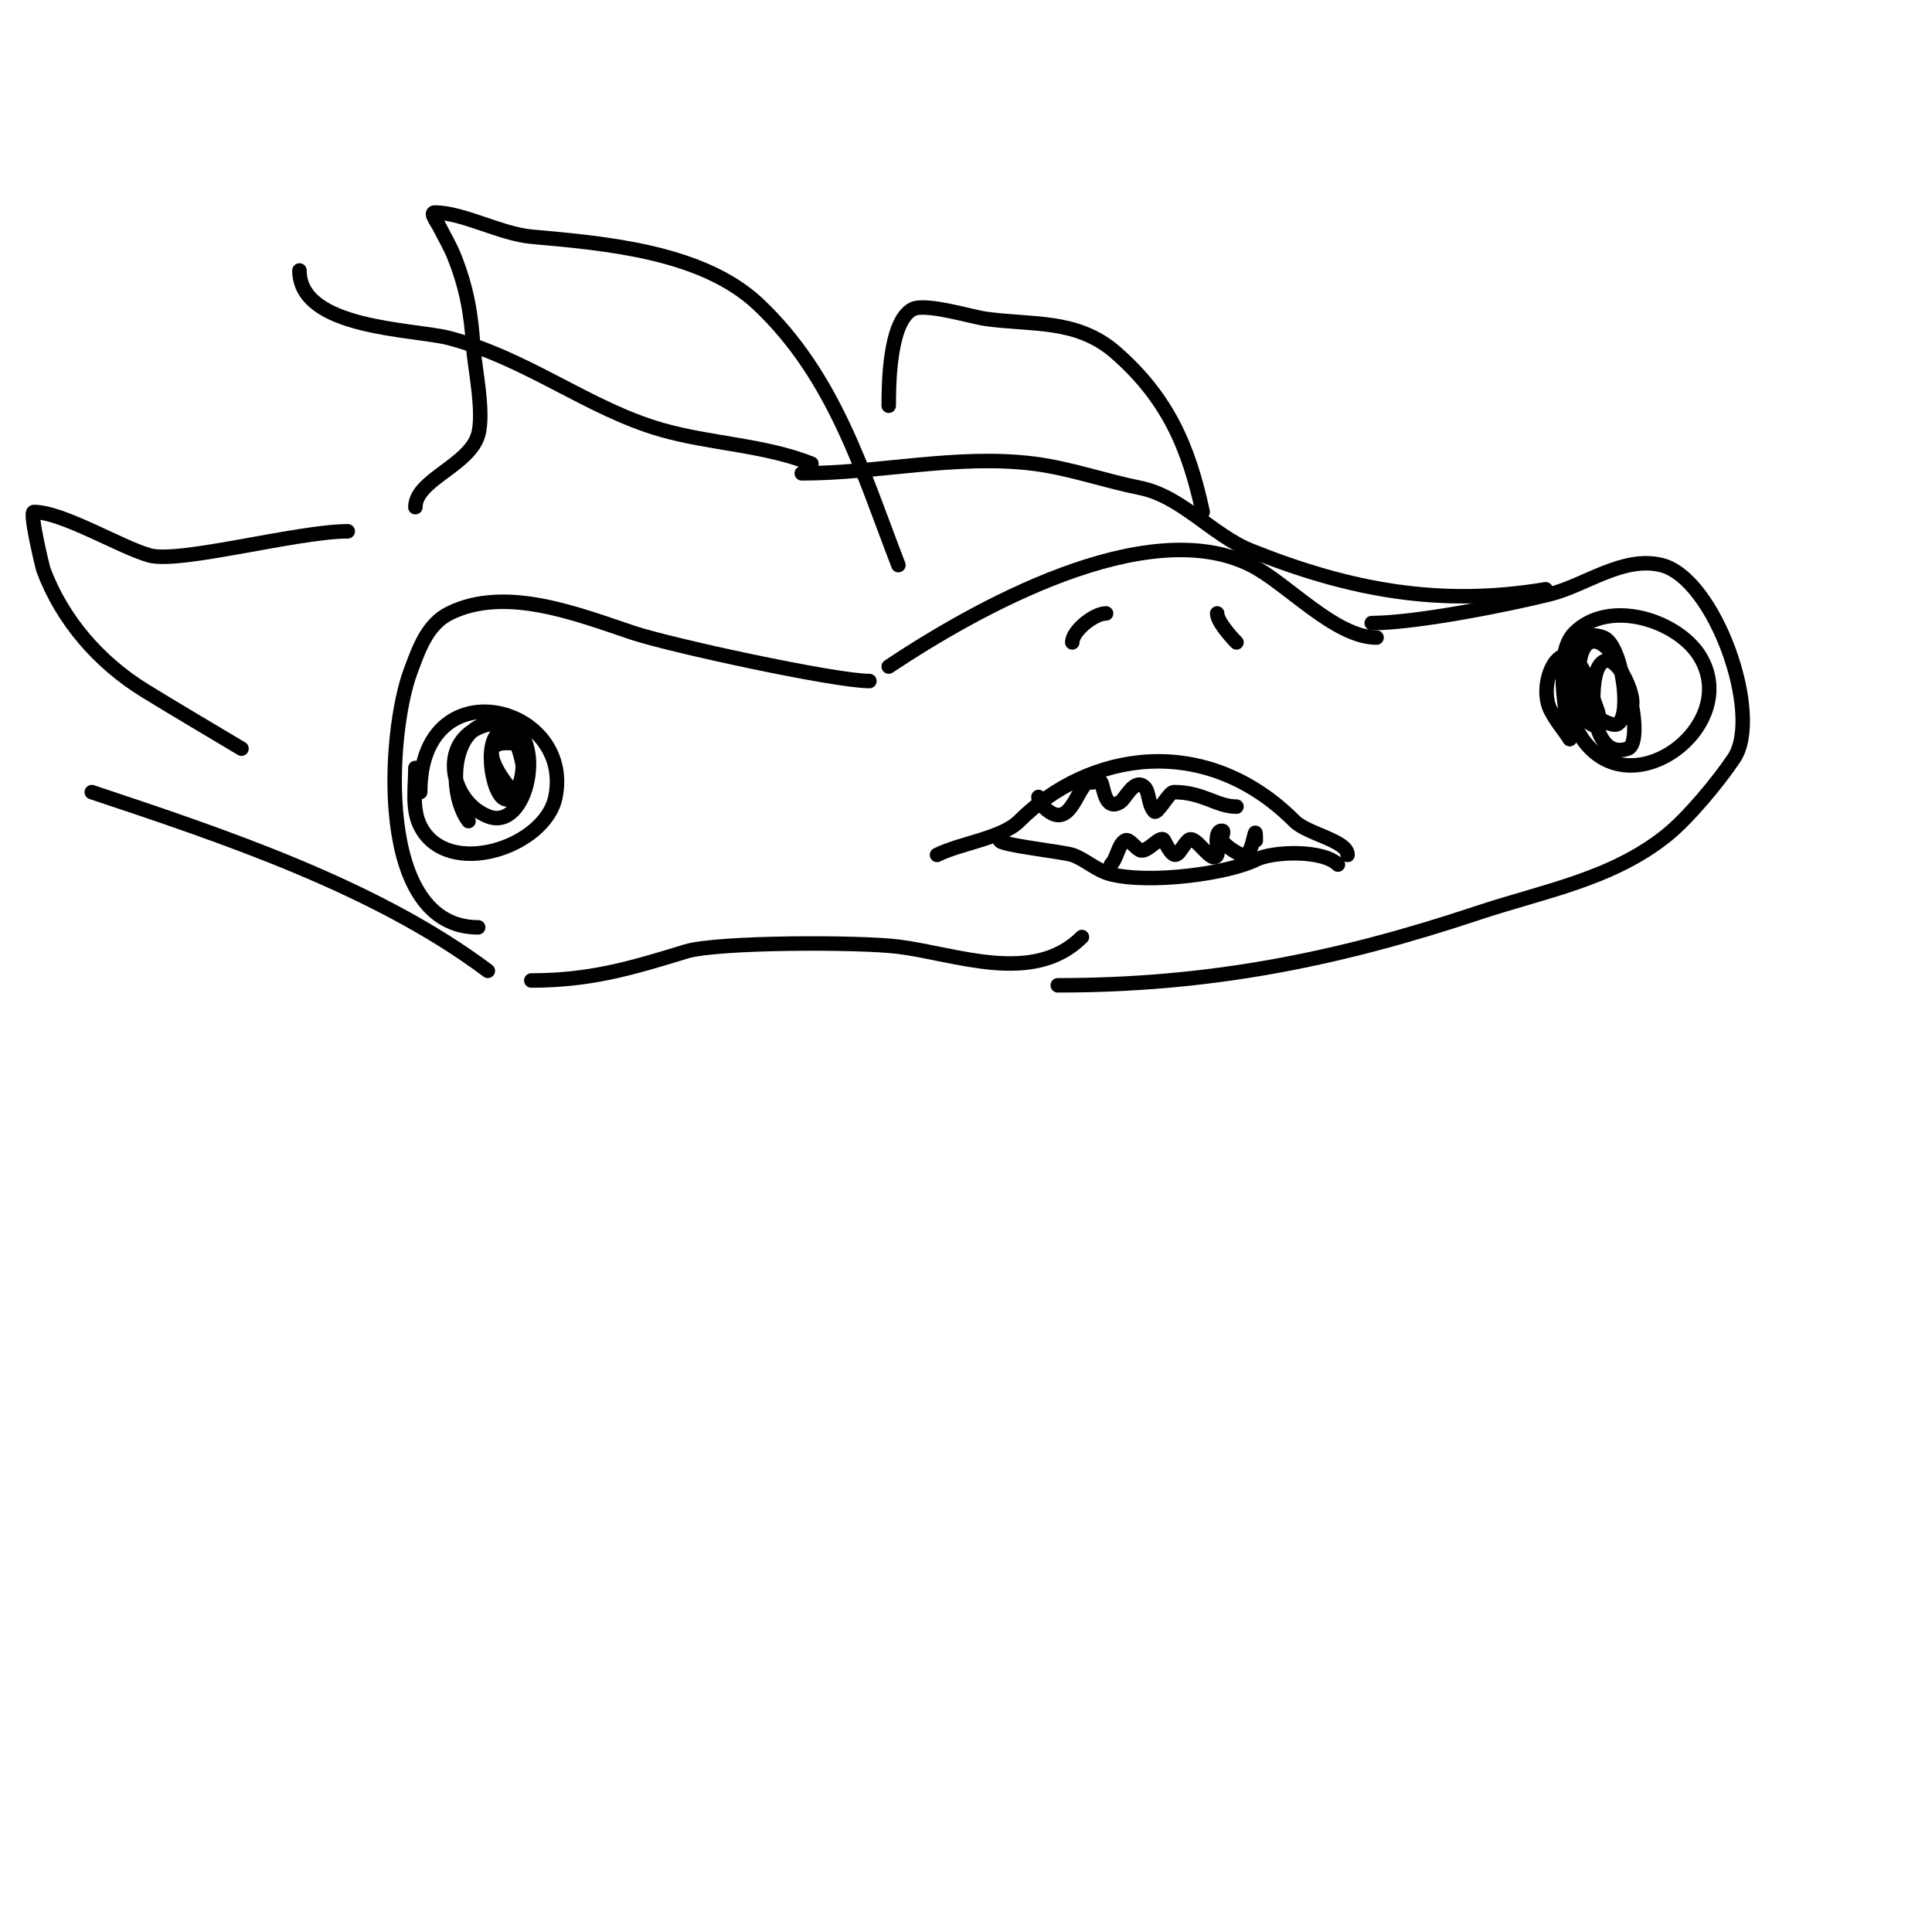
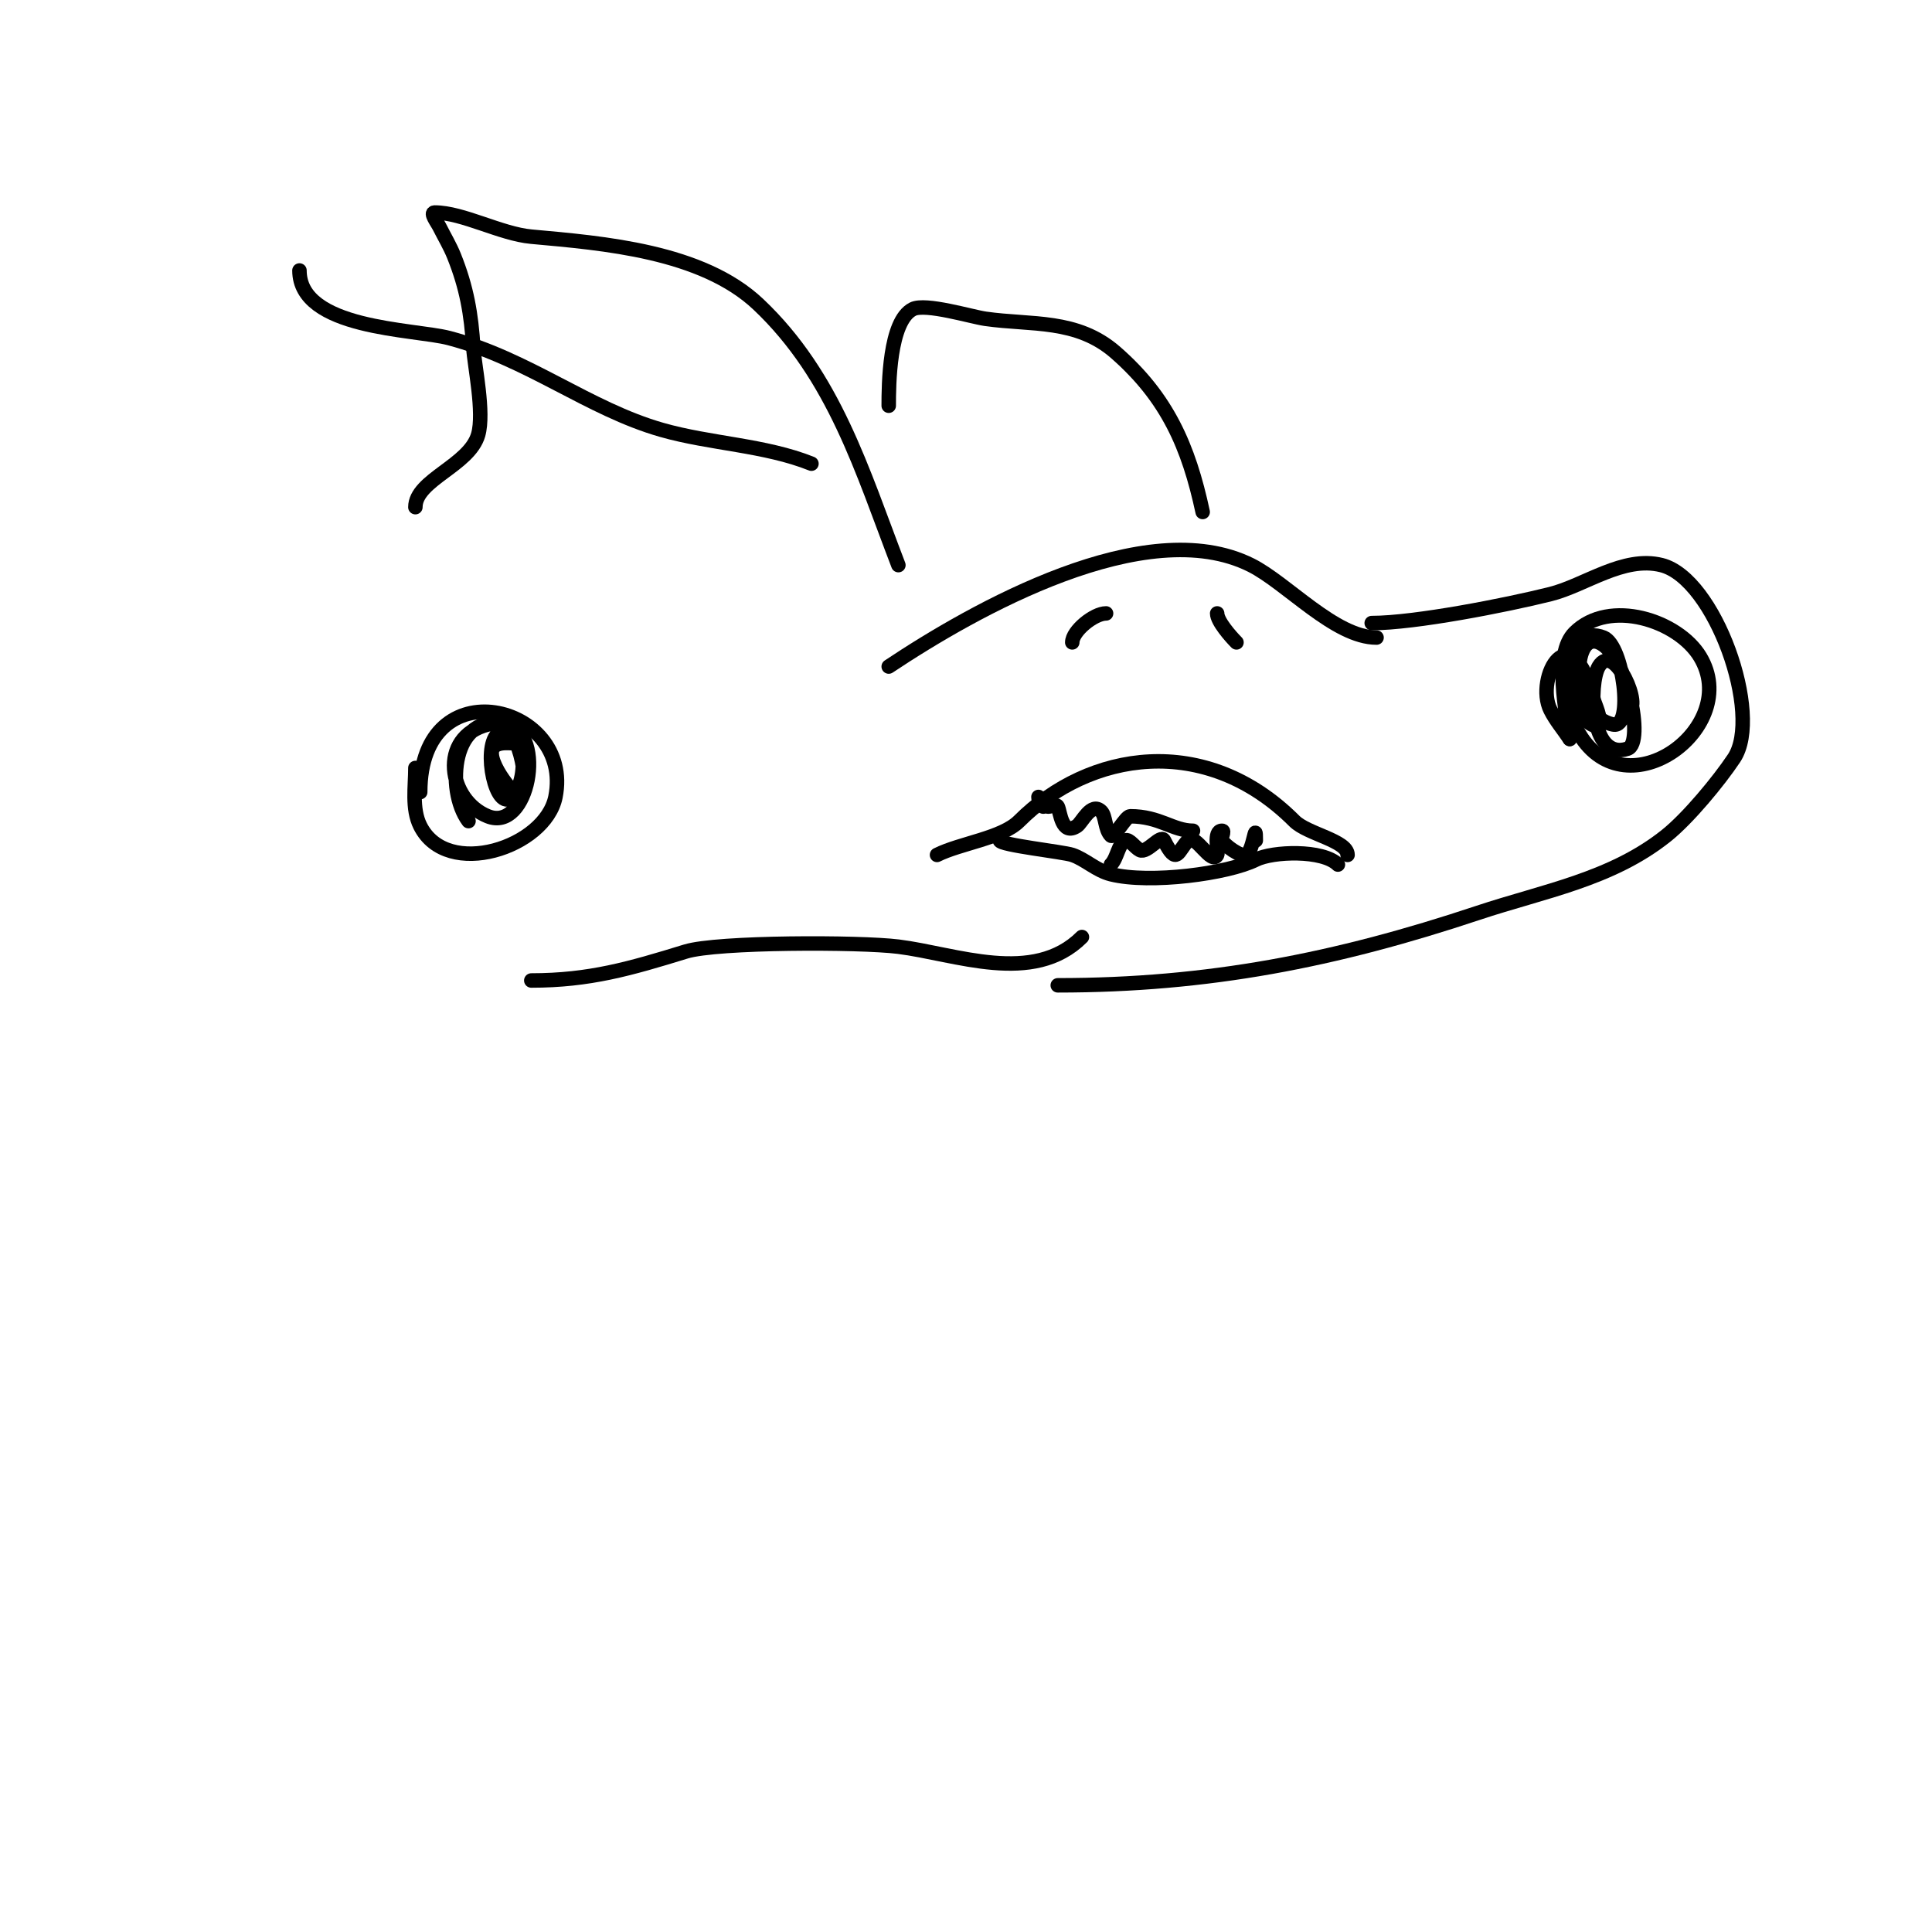
<svg xmlns="http://www.w3.org/2000/svg" viewBox="0 0 400 400" version="1.1">
  <g fill="none" stroke="#000000" stroke-width="3" stroke-linecap="round" stroke-linejoin="round">
-     <path d="M180,141c-7.111,0 -41.08,-7.36 -49,-10c-11.352,-3.784 -26.381,-9.81 -38,-4c-4.649,2.325 -6.386,7.696 -8,12c-4.694,12.517 -7.468,53 14,53" />
    <path d="M110,203c12.035,0 20.402,-2.431 32,-6c6.503,-2.001 35.949,-2.006 44,-1c11.858,1.482 27.934,8.066 38,-2" />
    <path d="M184,138c17.727,-11.818 53.2,-31.9 75,-21c7.411,3.705 17.388,15 26,15" />
    <path d="M284,129c8.949,0 27.764,-3.691 37,-6c7.158,-1.789 15.091,-7.977 23,-6c11.026,2.756 21.029,30.957 15,40c-3.161,4.741 -9.478,12.383 -14,16c-11.407,9.125 -25.464,11.488 -39,16c-29.411,9.804 -55.879,15 -87,15" />
-     <path d="M320,122c-21.87,3.645 -40.518,0.193 -61,-8c-8.018,-3.207 -14.339,-11.268 -23,-13c-7.311,-1.462 -14.577,-4.072 -22,-5c-15.889,-1.986 -32.144,2 -48,2" />
    <path d="M168,96c-9.676,-3.87 -20.907,-4.116 -31,-7c-15.146,-4.327 -27.689,-14.708 -44,-19c-7.318,-1.926 -31,-1.789 -31,-14" />
    <path d="M87,164c0,-26.052 31.85,-18.251 28,1c-2.092,10.46 -22.441,17.117 -28,6c-1.78,-3.56 -1,-8.172 -1,-12" />
    <path d="M97,170c-4.753,-6.337 -3.573,-22.893 8,-20c8.084,2.021 4.467,22.387 -4,19c-8.193,-3.277 -10.387,-16.403 0,-19c7.862,-1.965 9.008,10.992 5,15c-3.279,3.279 -6.131,-9.869 -3,-13c4.122,-4.122 6.865,11.135 5,13c-0.822,0.822 -7.409,-7.183 -6,-10c0.888,-1.775 4.363,-1 6,-1" />
    <path d="M325,153c-0.659,-5.27 -3.458,-17.542 1,-22c7.158,-7.158 21.453,-2.579 26,5c8.738,14.564 -15.268,32.221 -25,16c-1.144,-1.906 -3,-3.656 -3,-6" />
    <path d="M325,153c-1.333,-2 -2.925,-3.85 -4,-6c-3.309,-6.618 4.339,-20.645 9,-2c0.204,0.817 1.637,3.727 1,5c-0.74,1.479 -4.944,-2.906 -5,-3c-2.429,-4.048 -1.605,-18.042 6,-15c4.093,1.637 6.305,18.861 2,18c-8.928,-1.786 -8.746,-19.298 -3,-17c5.862,2.345 9.502,20.833 6,22c-7.936,2.645 -8.082,-13.531 -6,-17c3.294,-5.49 9.256,9 6,9" />
    <path d="M194,177c4.844,-2.422 13.444,-3.444 17,-7c14.461,-14.461 38.589,-18.411 57,0c2.677,2.677 11,4.044 11,7" />
    <path d="M277,179c-3.111,-3.111 -13.47,-2.765 -17,-1c-5.73,2.865 -21.864,5.034 -30,3c-3.008,-0.752 -5.34,-3.113 -8,-4c-1.91,-0.637 -15,-2.052 -15,-3" />
-     <path d="M215,165c0,0.745 0.473,1.473 1,2c5.18,5.18 6.533,-2.533 9,-5c0.236,-0.236 0.667,0 1,0c0.667,0 1.702,-0.596 2,0c0.524,1.048 0.796,6.136 4,4c1.017,-0.678 2.937,-5.063 5,-3c0.972,0.972 0.724,3.724 2,5c0.625,0.625 3.031,-4 4,-4c6.117,0 8.851,3 13,3" />
+     <path d="M215,165c0,0.745 0.473,1.473 1,2c0.236,-0.236 0.667,0 1,0c0.667,0 1.702,-0.596 2,0c0.524,1.048 0.796,6.136 4,4c1.017,-0.678 2.937,-5.063 5,-3c0.972,0.972 0.724,3.724 2,5c0.625,0.625 3.031,-4 4,-4c6.117,0 8.851,3 13,3" />
    <path d="M260,174c0,-4.618 -0.471,2.236 -2,3c-1.05,0.525 -4.491,-1.983 -5,-3c-0.298,-0.596 0.667,-2 0,-2c-1.865,0 -0.662,4.324 -1,5c-1.135,2.269 -4.493,-4.507 -6,-3c-2.164,2.164 -2.288,5.424 -5,0c-0.678,-1.356 -3.499,2.75 -5,2c-1.024,-0.512 -2.221,-2.389 -3,-2c-1.502,0.751 -1.671,3.671 -3,5" />
    <path d="M186,117c-7.512,-19.53 -13.236,-39.112 -29,-54c-11.685,-11.036 -32.073,-12.643 -47,-14c-6.349,-0.577 -14.209,-5 -20,-5c-1.054,0 0.529,2.057 1,3c1,2 2.17,3.924 3,6c2.62,6.55 3.56,11.957 4,19c0.235,3.764 2.314,13.402 1,18c-1.825,6.389 -13,9.351 -13,15" />
-     <path d="M101,201c-23.193,-17.394 -54.735,-27.912 -82,-37" />
-     <path d="M50,155c-6.667,-4 -13.379,-7.925 -20,-12c-9.474,-5.83 -17.088,-14.568 -21,-25c-0.167,-0.447 -2.956,-12 -2,-12c5.988,0 18.101,7.391 24,9c6.191,1.689 30.692,-5 41,-5" />
    <path d="M249,106c-2.899,-13.527 -7.296,-23.634 -18,-33c-8.053,-7.046 -17.402,-5.629 -27,-7c-2.876,-0.411 -12.375,-3.312 -15,-2c-4.921,2.461 -5,15.78 -5,20" />
    <path d="M222,133c0,-2.352 4.492,-6 7,-6" />
    <path d="M252,127c0,1.631 2.825,4.825 4,6" />
  </g>
</svg>